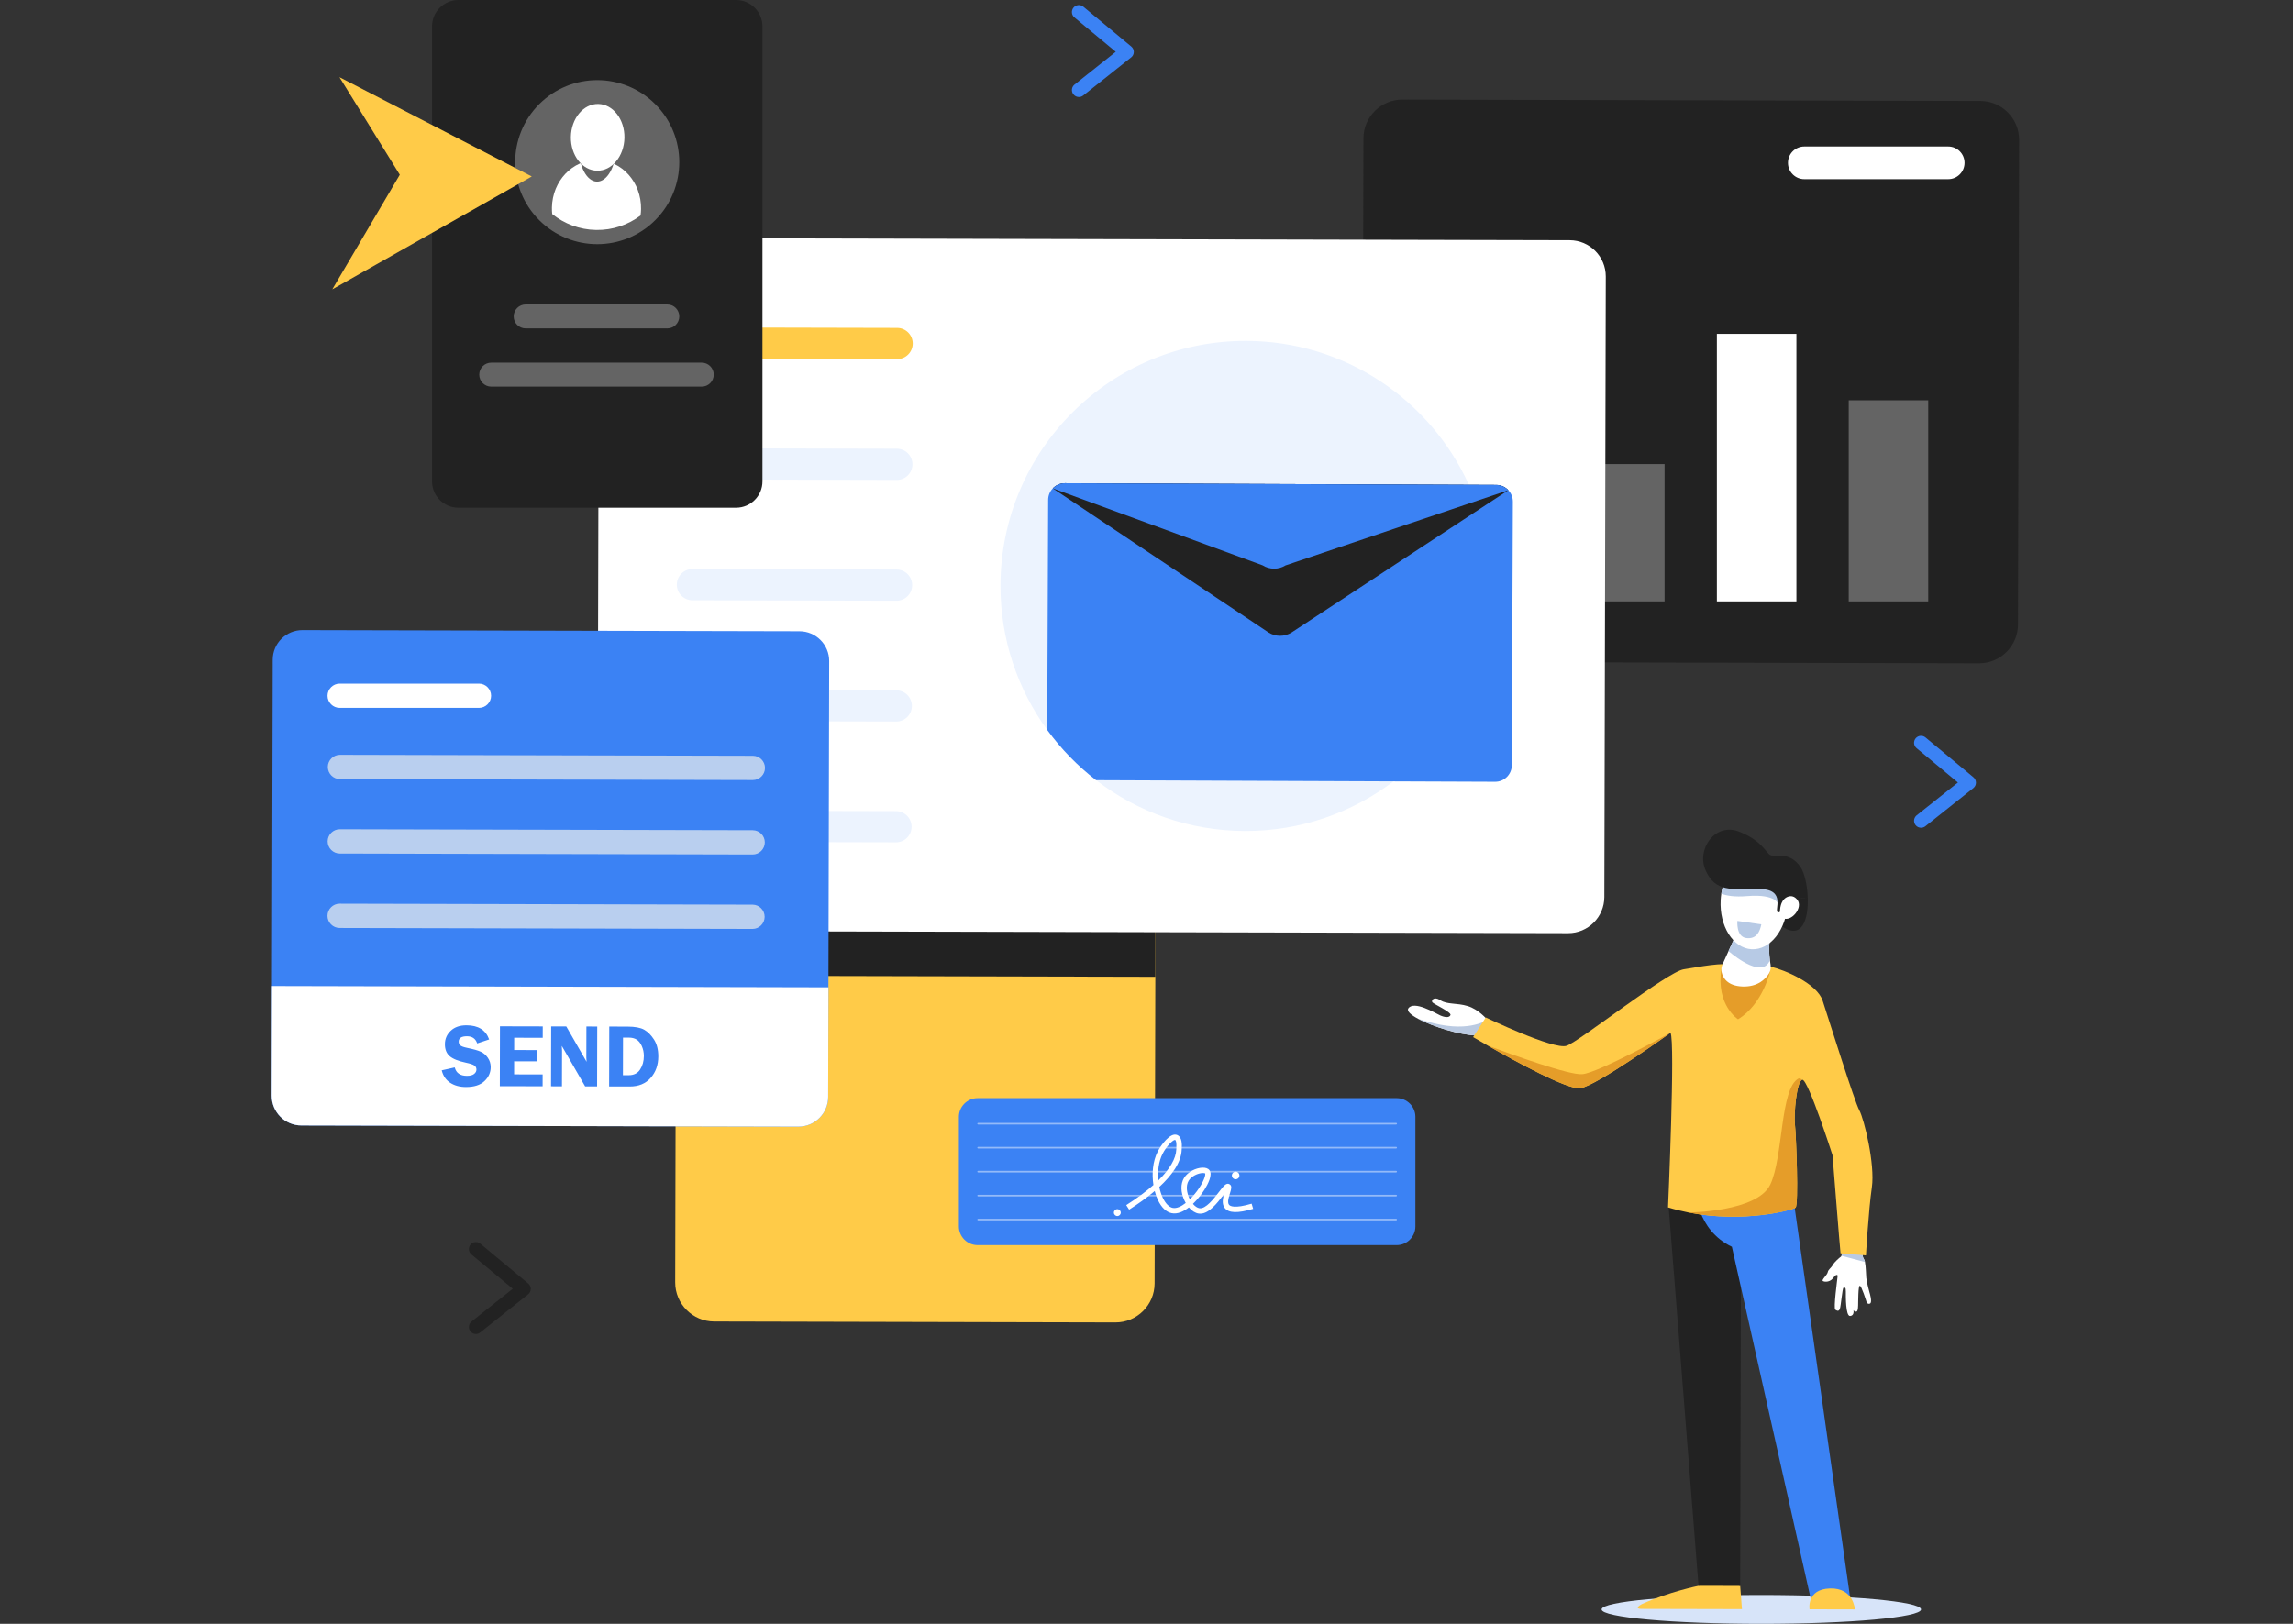
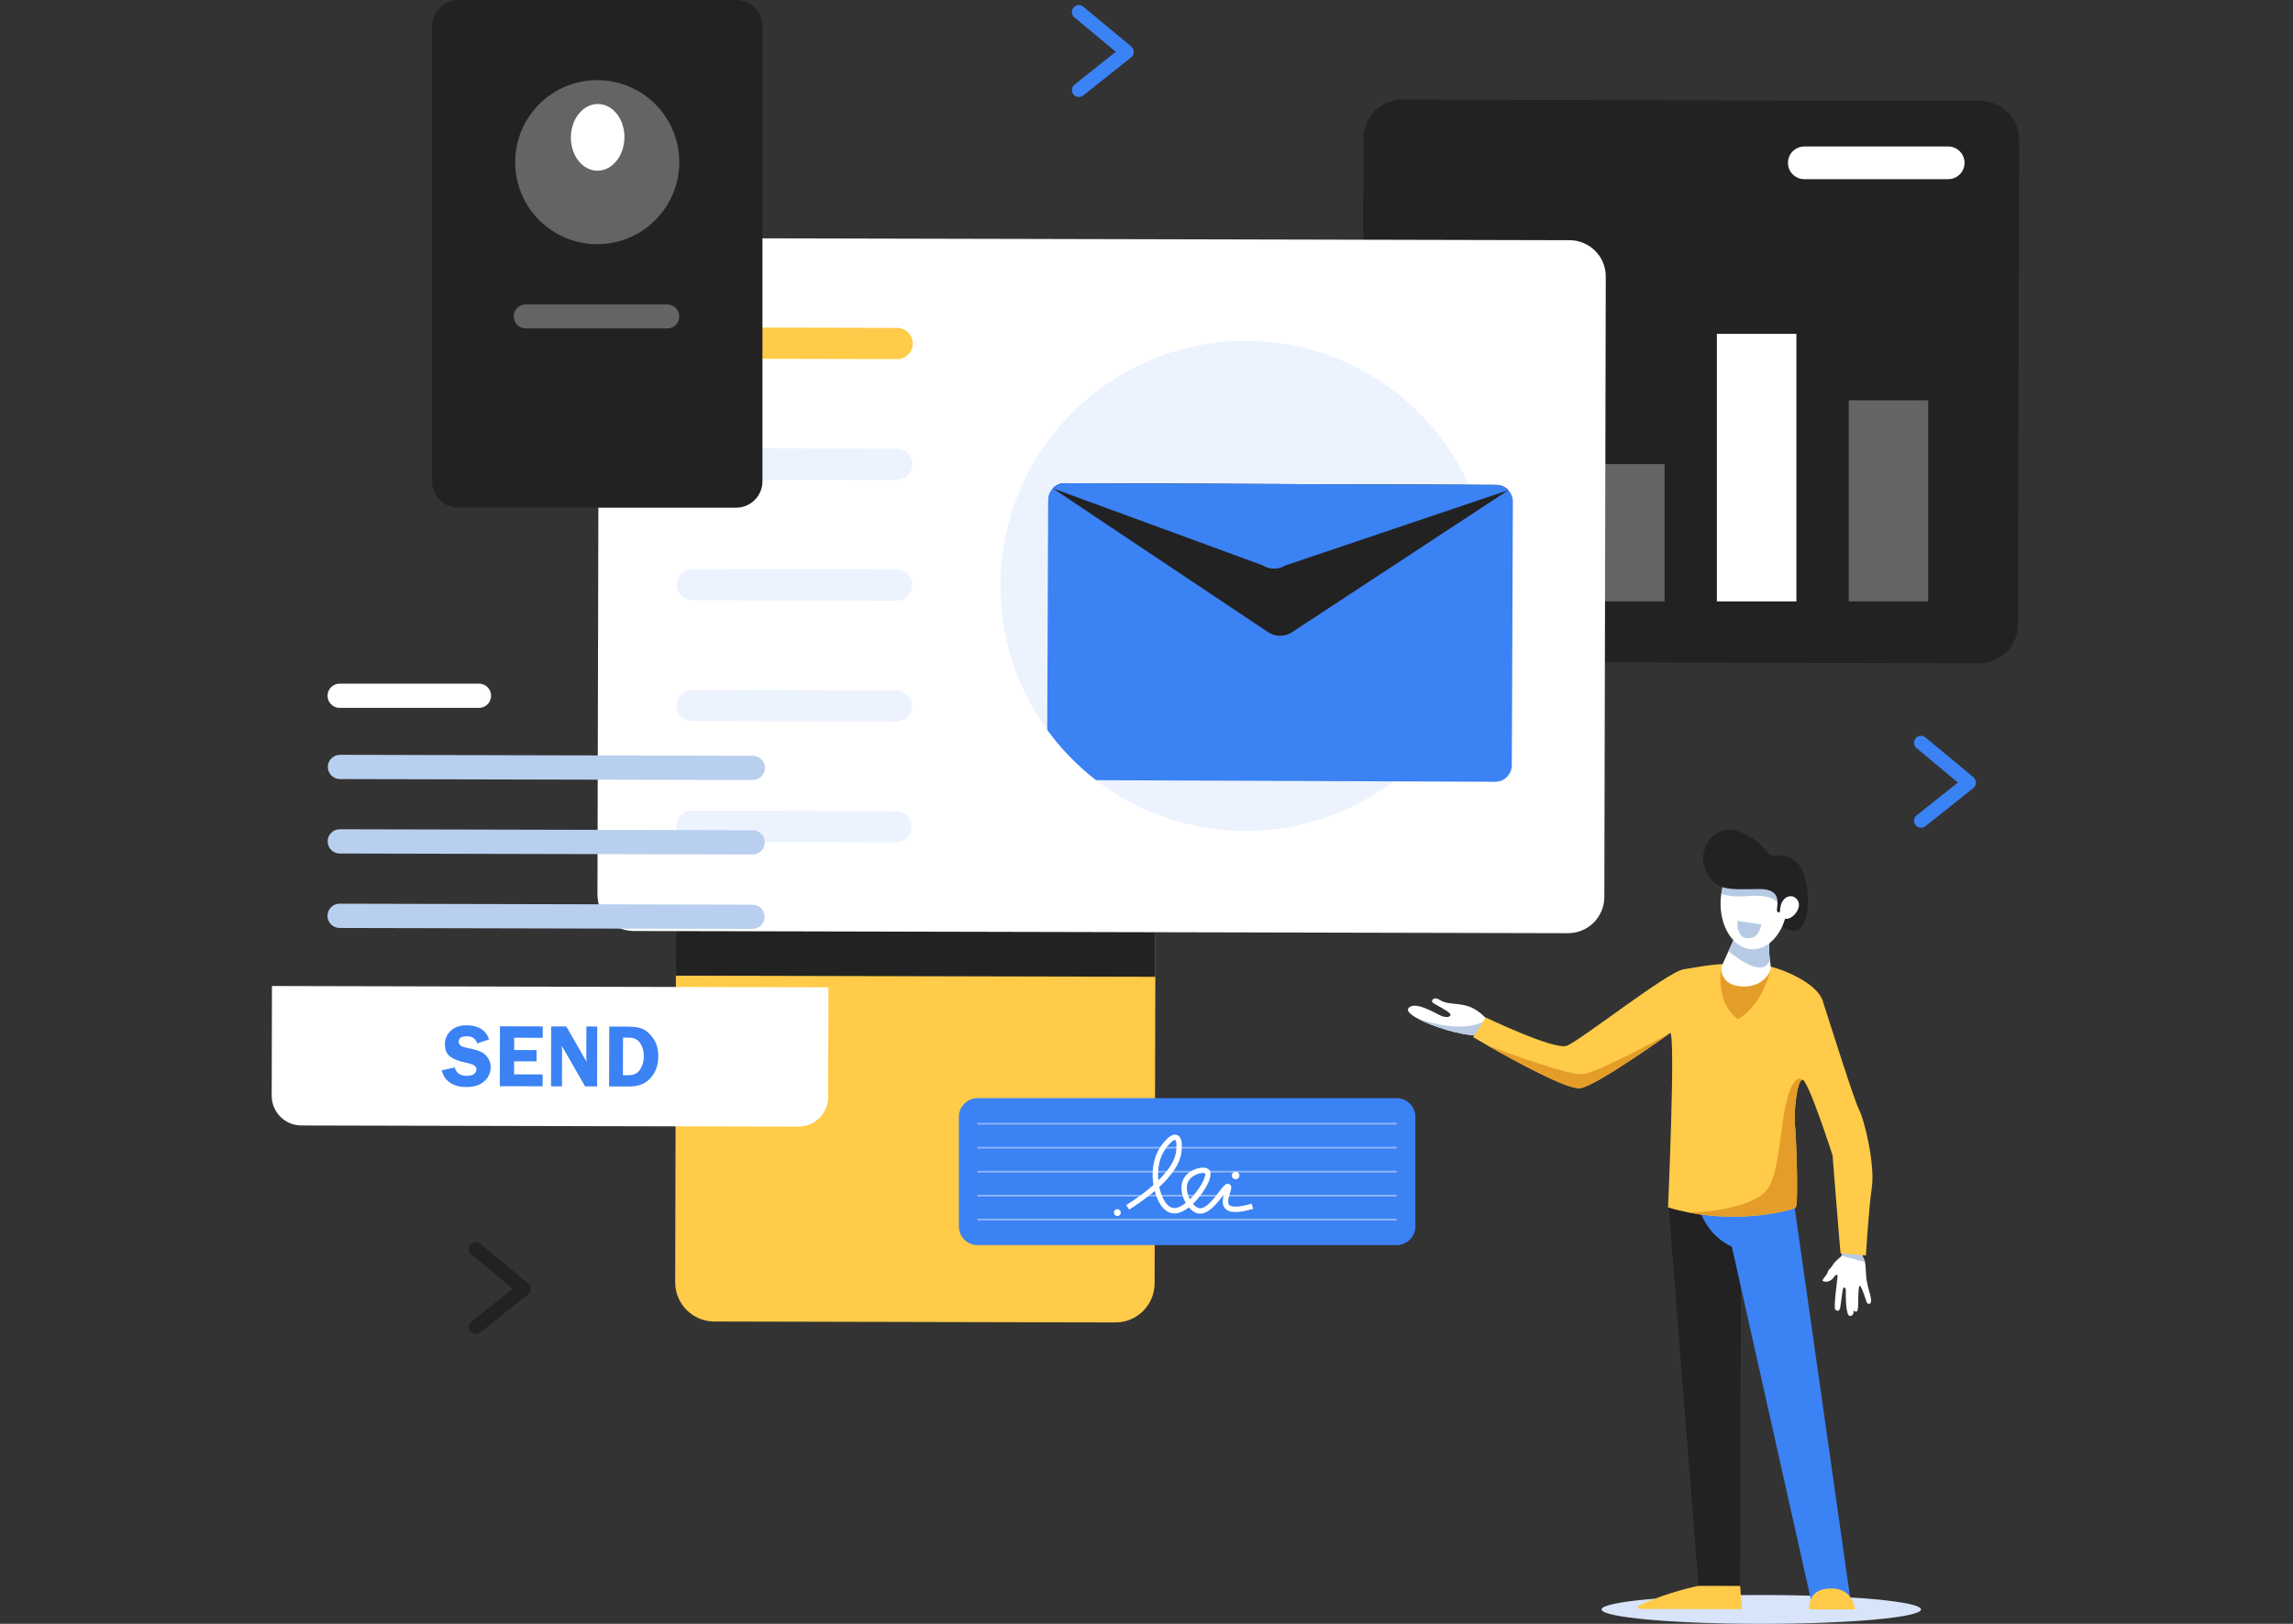
<svg xmlns="http://www.w3.org/2000/svg" width="768" height="544" viewBox="0 0 768 544" fill="none">
  <rect x="0" y="0" width="768" height="544" fill="#333333" stroke="none" />
  <g clip-path="url(#clip0_480_257)">
    <path d="M662.869 222.21L469.24 221.758C462.095 221.741 456.263 215.881 456.279 208.736L456.659 46.327C456.675 39.182 462.535 33.35 469.68 33.367L663.309 33.819C670.454 33.836 676.286 39.695 676.27 46.84L675.891 209.249C675.874 216.394 670.014 222.227 662.869 222.21Z" fill="#222222" />
    <path d="M652.514 60.023H604.32C601.296 60.023 598.846 57.573 598.846 54.55C598.846 51.526 601.296 49.076 604.32 49.076H652.514C655.537 49.076 657.988 51.526 657.988 54.55C657.988 57.573 655.537 60.023 652.514 60.023Z" fill="white" />
    <path d="M513.361 121.494H486.721V201.469H513.361V121.494Z" fill="white" />
    <path d="M557.517 155.468H530.877V201.469H557.517V155.468Z" fill="#646464" />
    <path d="M601.675 111.843H575.035V201.469H601.675V111.843Z" fill="white" />
    <path d="M645.831 134.104H619.191V201.469H645.831V134.104Z" fill="#646464" />
    <path d="M387.278 189.262L386.954 327.232L386.714 429.981C386.697 437.175 380.799 443.046 373.605 443.029L239.195 442.715C232.001 442.699 226.13 436.801 226.147 429.607L226.387 326.855L226.708 188.888C226.724 181.695 232.626 175.823 239.82 175.84L374.229 176.154C381.423 176.17 387.295 182.068 387.278 189.262Z" fill="#FFCB48" />
    <path d="M387.277 189.262L386.953 327.232L226.387 326.855L226.707 188.888C226.724 181.695 232.625 175.823 239.819 175.84L374.229 176.154C381.423 176.171 387.294 182.068 387.277 189.262Z" fill="#222222" />
    <path d="M525.181 312.621L212.216 311.89C205.515 311.875 200.096 306.43 200.111 299.729L200.597 91.845C200.612 85.144 206.057 79.725 212.758 79.741L525.723 80.472C532.423 80.487 537.843 85.932 537.827 92.633L537.342 300.517C537.326 307.217 531.881 312.637 525.181 312.621Z" fill="white" />
    <path d="M499.276 196.484C499.214 223.149 486.447 246.814 466.716 261.763C452.899 272.234 435.666 278.428 416.992 278.385C398.219 278.341 380.932 271.998 367.128 261.365C360.901 256.566 355.382 250.895 350.755 244.534C340.866 230.941 335.05 214.198 335.092 196.101C335.198 150.764 372.037 114.094 417.376 114.2C450.57 114.278 479.117 134.047 491.984 162.425C492.801 164.22 493.552 166.05 494.238 167.913C494.586 168.854 494.916 169.801 495.225 170.758C497.874 178.853 499.297 187.502 499.276 196.484Z" fill="#ECF3FE" />
    <path d="M506.71 168.061L506.356 256.345C506.345 259.425 503.836 261.912 500.757 261.899L466.715 261.763L367.127 261.365C360.9 256.566 355.381 250.895 350.754 244.534L351.063 167.436C351.071 165.949 351.659 164.6 352.616 163.603C353.631 162.536 355.072 161.875 356.663 161.882L491.983 162.424L501.156 162.461C502.747 162.468 504.179 163.139 505.19 164.214C506.136 165.218 506.717 166.574 506.71 168.061Z" fill="#3B82F4" />
    <path d="M505.189 164.215L432.558 211.907C430.2 213.376 427.209 213.364 424.863 211.877L352.615 163.604C353.631 162.536 355.072 161.876 356.663 161.882L501.156 162.461C502.747 162.467 504.179 163.139 505.189 164.215Z" fill="#222222" />
    <path d="M505.189 164.215L430.566 189.412C428.209 190.881 425.217 190.869 422.871 189.382L352.615 163.604C353.631 162.536 355.072 161.876 356.663 161.882L501.156 162.461C502.747 162.468 504.179 163.139 505.189 164.215Z" fill="#3B82F4" />
    <path d="M300.468 120.301L232.094 120.141C229.208 120.135 226.874 117.79 226.881 114.904C226.888 112.018 229.232 109.684 232.118 109.691L300.492 109.851C303.378 109.857 305.712 112.202 305.705 115.088C305.698 117.974 303.353 120.308 300.468 120.301Z" fill="#FFCB48" />
    <path d="M300.374 160.773L232 160.614C229.114 160.607 226.78 158.262 226.787 155.376C226.794 152.49 229.139 150.156 232.025 150.163L300.398 150.323C303.284 150.329 305.618 152.674 305.611 155.56C305.605 158.446 303.26 160.78 300.374 160.773Z" fill="#ECF3FE" />
    <path d="M300.278 201.246L231.904 201.086C229.019 201.08 226.685 198.735 226.691 195.849C226.698 192.963 229.043 190.629 231.929 190.636L300.303 190.795C303.188 190.802 305.522 193.147 305.516 196.033C305.509 198.919 303.164 201.253 300.278 201.246Z" fill="#ECF3FE" />
    <path d="M300.184 241.718L231.811 241.559C228.925 241.552 226.591 239.207 226.598 236.321C226.604 233.436 228.949 231.102 231.835 231.108L300.209 231.268C303.095 231.275 305.429 233.62 305.422 236.505C305.415 239.391 303.07 241.725 300.184 241.718Z" fill="#ECF3FE" />
    <path d="M300.089 282.19L231.715 282.031C228.829 282.024 226.495 279.679 226.502 276.793C226.509 273.907 228.854 271.573 231.739 271.58L300.113 271.74C302.999 271.746 305.333 274.091 305.326 276.977C305.319 279.863 302.974 282.197 300.089 282.19Z" fill="#ECF3FE" />
-     <path d="M277.722 221.459L277.381 367.49C277.368 372.993 272.896 377.442 267.395 377.429L100.939 377.041C95.436 377.028 90.987 372.558 91 367.055L91.341 221.024C91.354 215.523 95.824 211.072 101.327 211.084L267.783 211.473C273.284 211.486 277.735 215.958 277.722 221.459Z" fill="#3B82F4" />
    <path d="M277.467 330.757L277.381 367.49C277.368 372.994 272.896 377.443 267.395 377.43L100.939 377.041C95.436 377.028 90.987 372.558 91 367.055L91.086 330.322L277.467 330.757Z" fill="white" />
    <path d="M163.831 348.219L159.83 349.547C159.296 347.958 158.159 347.162 156.42 347.158C154.562 347.154 153.633 347.754 153.63 348.959C153.629 349.44 153.801 349.847 154.148 350.18C154.494 350.514 155.279 350.805 156.501 351.054C158.545 351.471 160.041 351.892 160.989 352.315C161.937 352.738 162.735 353.418 163.384 354.355C164.032 355.292 164.355 356.339 164.353 357.495C164.348 359.307 163.647 360.872 162.249 362.192C160.851 363.511 158.782 364.167 156.041 364.16C153.985 364.156 152.237 363.684 150.795 362.745C149.354 361.806 148.405 360.415 147.949 358.572L152.302 357.597C152.786 359.47 154.143 360.409 156.372 360.414C157.447 360.416 158.25 360.21 158.779 359.795C159.308 359.38 159.573 358.883 159.574 358.305C159.576 357.717 159.337 357.261 158.858 356.937C158.38 356.612 157.456 356.306 156.087 356.019C153.535 355.483 151.717 354.756 150.633 353.837C149.549 352.919 149.009 351.578 149.013 349.815C149.017 348.032 149.669 346.53 150.969 345.308C152.269 344.087 154.029 343.479 156.251 343.484C160.186 343.493 162.712 345.071 163.831 348.219Z" fill="#3B82F4" />
    <path d="M181.775 347.673L172.222 347.651L172.213 351.766L179.722 351.783L179.713 355.56L172.204 355.542L172.194 359.922L181.746 359.944L181.737 363.912L167.408 363.879L167.455 343.819L181.783 343.852L181.775 347.673Z" fill="#3B82F4" />
    <path d="M200.036 343.894L199.989 363.954L195.98 363.945L188.161 350.377C188.17 350.72 188.179 350.945 188.189 351.053C188.227 351.396 188.246 351.685 188.246 351.92L188.218 363.927L184.559 363.918L184.605 343.858L189.67 343.87L196.467 355.716C196.409 355.128 196.381 354.683 196.382 354.379L196.406 343.886L200.036 343.894Z" fill="#3B82F4" />
    <path d="M204.062 343.904L210.185 343.918C212.681 343.924 214.54 344.274 215.762 344.967C216.984 345.661 218.078 346.756 219.043 348.252C220.009 349.748 220.489 351.638 220.484 353.921C220.477 356.791 219.625 359.187 217.927 361.108C216.229 363.029 213.892 363.987 210.916 363.98L204.016 363.964L204.062 343.904ZM208.668 347.603L208.639 360.198L210.575 360.202C212.286 360.206 213.558 359.57 214.392 358.293C215.226 357.016 215.645 355.516 215.649 353.792C215.652 352.577 215.418 351.452 214.946 350.417C214.474 349.383 213.887 348.656 213.184 348.238C212.481 347.82 211.636 347.61 210.648 347.608L208.668 347.603Z" fill="#3B82F4" />
    <path d="M252.145 261.319L113.854 260.996C111.618 260.991 109.794 259.158 109.799 256.922C109.804 254.687 111.637 252.862 113.873 252.867L252.163 253.19C254.399 253.195 256.224 255.029 256.219 257.264C256.213 259.5 254.38 261.324 252.145 261.319Z" fill="#B9CFEF" />
    <path d="M160.423 237.147H113.766C111.53 237.147 109.701 235.318 109.701 233.083C109.701 230.847 111.53 229.018 113.766 229.018H160.424C162.659 229.018 164.488 230.847 164.488 233.083C164.488 235.318 162.659 237.147 160.423 237.147Z" fill="white" />
    <path d="M252.086 286.257L113.795 285.934C111.56 285.929 109.735 284.096 109.74 281.86C109.745 279.625 111.579 277.8 113.814 277.805L252.105 278.128C254.34 278.133 256.165 279.966 256.16 282.202C256.155 284.437 254.321 286.262 252.086 286.257Z" fill="#B9CFEF" />
    <path d="M252.029 311.196L113.739 310.873C111.503 310.867 109.678 309.034 109.684 306.799C109.689 304.563 111.522 302.738 113.758 302.744L252.048 303.066C254.284 303.072 256.109 304.905 256.103 307.141C256.098 309.376 254.265 311.201 252.029 311.196Z" fill="#B9CFEF" />
    <path d="M589.923 544C619.468 544 643.419 541.837 643.419 539.168C643.419 536.499 619.468 534.336 589.923 534.336C560.377 534.336 536.426 536.499 536.426 539.168C536.426 541.837 560.377 544 589.923 544Z" fill="#D7E4F9" />
    <path d="M498.171 341.588L497.86 342.03L494.406 346.891C488.962 346.725 479.946 343.953 475.025 341.33C472.499 339.982 471.054 338.671 471.724 337.774C473.698 335.123 480.692 339.395 482.291 340.131C483.893 340.867 485.448 341.01 485.815 340.047C486.185 339.088 480.195 336.374 479.737 335.777C479.282 335.18 480.202 333.626 482.442 335.096C484.679 336.568 487.932 335.932 491.59 337.041C495.251 338.149 497.851 341.359 498.171 341.588Z" fill="white" />
    <path d="M497.862 342.03L494.408 346.891C488.964 346.725 479.948 343.953 475.027 341.33C475.803 341.536 476.661 341.783 477.607 342.078C491.304 346.321 497.74 341.825 497.74 341.825L497.862 342.03Z" fill="#BACAE2" />
    <path d="M626.269 436.725C625.294 437.064 625.082 435.885 625.052 435.81C625.025 435.735 623.508 430.846 622.922 430.742C622.337 430.639 622.389 436.11 622.345 437.411C622.301 438.712 622.156 439.399 621.656 439.418C621.189 439.438 620.833 439.001 620.789 438.953C620.812 439.089 621.091 440.765 619.65 440.86C618.149 440.963 618.212 434.17 618.229 432.682C618.25 431.191 617.882 431.316 617.466 431.386C617.047 431.46 616.597 437.547 616.227 438.469C615.854 439.394 615.395 439.169 614.711 438.765C614.028 438.362 615.406 428.413 615.476 427.521C615.547 426.632 614.486 427.44 614.486 427.44C613.231 429.742 611.151 429.496 610.553 429.171C609.951 428.849 611.98 427.152 612.167 426.202C612.356 425.249 613.256 424.843 613.851 423.789C614.446 422.731 616.124 421.315 616.588 420.976C616.663 420.922 616.721 420.823 616.776 420.687C617.043 419.983 617.02 418.386 617.047 418.331L617.12 417.559L623.796 418.214C623.796 418.214 623.524 420.75 624.247 421.739C624.41 421.961 624.535 422.329 624.633 422.779C624.963 424.322 624.964 426.855 625.077 428.095C625.226 429.699 626.168 433.021 626.168 433.021C626.168 433.021 627.243 436.387 626.269 436.725Z" fill="white" />
    <path d="M624.634 422.779L616.777 420.687C617.045 419.983 617.021 418.386 617.048 418.331L617.122 417.559L623.797 418.214C623.797 418.214 623.526 420.75 624.248 421.739C624.411 421.961 624.536 422.329 624.634 422.779Z" fill="#BACAE2" />
    <path d="M596.58 310.156L599.003 301.474L605.471 300.691C605.735 307.944 603.566 315.168 596.58 310.156Z" fill="#222222" />
    <path d="M568.882 531.264C568.882 531.264 559.019 533.255 549.981 537.353C549.981 537.353 546.709 538.994 549.977 539.001C553.245 539.009 583.431 539.079 583.431 539.079L582.84 531.296L575.534 529.036L568.882 531.264Z" fill="#FFCB48" />
    <path d="M583.145 400.836L582.84 531.295L568.881 531.263L559.784 415.712L559.674 414.333L558.848 403.83L583.145 400.836Z" fill="#222222" />
    <path d="M567.697 398.238C567.918 398.788 568.108 411.971 580.059 417.675L606.672 536.502L619.827 536.304L599.937 396.482L567.697 398.238Z" fill="#3B82F4" />
    <path d="M606.083 539.132C606.083 539.132 604.935 532.401 612.912 532.145C620.888 531.889 621.259 539.168 621.259 539.168L606.083 539.132Z" fill="#FFCB48" />
    <path d="M626.943 397.779C625.828 405.468 624.969 420.573 624.969 420.573L616.455 419.866C616.321 419.178 613.784 387.04 613.784 387.04C613.784 387.04 605.604 361.614 603.683 361.746C603.639 361.749 603.598 361.756 603.557 361.773C601.717 362.385 600.782 373.349 601.176 376.711C601.58 380.144 602.485 403.765 601.384 404.587C600.405 405.32 584.214 409.845 565.527 406.189C565.524 406.189 565.524 406.189 565.524 406.189C563.271 405.748 560.98 405.187 558.677 404.487C558.677 404.487 561.143 348.875 559.501 345.987C559.501 345.987 559.501 345.987 559.498 345.991C559.119 346.262 534.881 363.652 529.335 364.548C525.159 365.223 507.147 355.33 498.316 350.288C495.331 348.585 493.396 347.437 493.396 347.437L497.624 340.855C497.624 340.855 520.393 351.803 524.701 350.346C529.008 348.892 558.45 325.525 563.943 324.714C569.441 323.903 576.111 322.301 582.517 323.232C586.23 323.772 588.421 324.669 589.749 324.74C591.056 324.811 591.804 323.526 593.077 323.828C597.865 324.974 608.61 329.517 610.473 335.258C612.927 342.816 621.106 368.93 622.747 371.954C624.388 374.978 628.06 390.094 626.943 397.779Z" fill="#FFCB48" />
    <path d="M592.909 325.148C592.909 325.148 590.606 336.265 582.126 341.464C582.126 341.464 574.671 336.754 576.533 324.605L592.909 325.148Z" fill="#E59D29" />
    <path d="M592.411 326.241C591.232 328.053 588.652 330.662 583.617 330.477C578.554 330.291 577.066 327.55 576.634 325.711C576.429 324.828 576.543 323.903 576.916 323.079L578.929 318.631L581.468 313.022L592.788 315.074C592.361 316.966 592.546 319.646 592.8 321.676C592.873 322.262 592.954 322.793 593.024 323.236C593.195 324.278 592.988 325.354 592.411 326.241Z" fill="white" />
    <path d="M592.799 321.676C590.47 327.625 581.85 321.078 578.928 318.63L581.467 313.021L592.787 315.074C592.36 316.966 592.545 319.646 592.799 321.676Z" fill="#B7CAE5" />
    <path d="M598.736 302.735C598.263 311.498 592.86 318.329 586.668 317.998C580.471 317.664 575.834 310.292 576.304 301.529C576.343 300.804 576.416 300.092 576.52 299.398C577.672 291.689 582.691 285.963 588.372 286.266C592.768 286.504 596.378 290.285 597.939 295.59C598.577 297.76 598.871 300.189 598.736 302.735Z" fill="white" />
    <path d="M589.922 309.666L581.906 308.513C581.906 308.513 581.424 313.807 584.881 314.256C588.338 314.704 589.468 312.006 589.922 309.666Z" fill="#B7CAE5" />
    <path d="M601.177 376.711C601.581 380.144 602.486 403.765 601.384 404.587C600.405 405.32 584.215 409.844 565.527 406.188C565.861 406.186 588.541 405.977 592.91 396.865C597.307 387.682 596.183 364.527 602.397 361.307C602.397 361.307 603.014 361.145 603.558 361.773C601.718 362.384 600.783 373.349 601.177 376.711Z" fill="#E59D29" />
    <path d="M559.5 345.991C559.121 346.262 534.882 363.652 529.337 364.548C525.161 365.223 507.149 355.331 498.318 350.288C506.313 353.269 525.599 360.253 529.958 359.861C535.447 359.367 559.128 346.194 559.5 345.991Z" fill="#E59D29" />
    <path d="M597.938 295.59L595.673 303.154C595.673 303.154 595.26 299.363 585.169 300.198C580.96 300.545 578.251 300.073 576.52 299.398C577.671 291.689 582.69 285.963 588.372 286.266C592.767 286.504 596.378 290.285 597.938 295.59Z" fill="#B7CAE5" />
    <path d="M582.509 278.612C590.564 281.803 591.519 286.042 593.119 286.522C594.718 287.002 599.64 285.246 603.145 290.607C604.406 292.535 605.321 296.618 605.469 300.691L599.001 301.473L599.323 300.319C599.323 300.319 597.082 305.979 595.524 305.632C593.966 305.286 598.638 297.787 589.145 297.835C579.652 297.883 574.609 298.828 571.315 291.688C568.02 284.55 574.454 275.421 582.509 278.612Z" fill="#222222" />
    <path d="M596.69 302.577C597.1 301.54 597.909 300.685 598.976 300.36C599.852 300.094 600.982 300.154 601.995 301.465C604.022 304.086 599.864 309.035 597.136 307.558L596.145 305.83C596.135 304.392 596.396 303.322 596.69 302.577Z" fill="white" />
    <path d="M255.368 8.806V161.276C255.368 166.121 251.406 170.082 246.562 170.082H153.513C148.67 170.082 144.707 166.121 144.707 161.276V8.806C144.707 3.963 148.67 0 153.513 0H246.562C251.406 0 255.368 3.963 255.368 8.806Z" fill="#222222" />
    <path d="M467.794 417.119H327.428C323.979 417.119 321.158 414.298 321.158 410.85V374.161C321.158 370.712 323.979 367.891 327.428 367.891H467.794C471.242 367.891 474.063 370.712 474.063 374.161V410.85C474.063 414.298 471.242 417.119 467.794 417.119Z" fill="#3B82F4" />
    <path opacity="0.5" d="M467.617 376.722H327.606C327.455 376.722 327.332 376.6 327.332 376.449C327.332 376.297 327.454 376.175 327.606 376.175H467.617C467.768 376.175 467.89 376.297 467.89 376.449C467.89 376.6 467.768 376.722 467.617 376.722Z" fill="#ECF3FE" />
    <path opacity="0.5" d="M467.617 384.751H327.606C327.455 384.751 327.332 384.628 327.332 384.477C327.332 384.326 327.454 384.203 327.606 384.203H467.617C467.768 384.203 467.89 384.326 467.89 384.477C467.89 384.628 467.768 384.751 467.617 384.751Z" fill="#ECF3FE" />
    <path opacity="0.5" d="M467.617 392.779H327.606C327.455 392.779 327.332 392.656 327.332 392.505C327.332 392.354 327.454 392.231 327.606 392.231H467.617C467.768 392.231 467.89 392.354 467.89 392.505C467.89 392.656 467.768 392.779 467.617 392.779Z" fill="#ECF3FE" />
    <path opacity="0.5" d="M467.617 400.807H327.606C327.455 400.807 327.332 400.685 327.332 400.534C327.332 400.382 327.454 400.26 327.606 400.26H467.617C467.768 400.26 467.89 400.382 467.89 400.534C467.89 400.685 467.768 400.807 467.617 400.807Z" fill="#ECF3FE" />
    <path opacity="0.5" d="M467.617 408.836H327.606C327.455 408.836 327.332 408.713 327.332 408.562C327.332 408.411 327.454 408.289 327.606 408.289H467.617C467.768 408.289 467.89 408.411 467.89 408.562C467.89 408.713 467.768 408.836 467.617 408.836Z" fill="#ECF3FE" />
    <path d="M402.075 406.581C401.883 406.585 401.689 406.574 401.495 406.546C400.348 406.386 399.185 405.641 398.192 404.486C396.367 405.904 394.349 406.811 392.42 406.415C390.621 406.046 389.045 404.555 387.863 402.104C387.42 401.186 387.041 400.137 386.746 399.005C384.02 401.329 381.003 403.445 378.186 405.236L377.217 403.717C380.797 401.44 383.848 399.178 386.326 396.978C385.747 393.302 386.048 389.107 387.789 385.695C388.86 383.599 391.97 379.307 394.232 380.213C396.01 380.922 395.867 383.542 395.799 384.801C395.793 384.919 395.787 385.025 395.784 385.112C395.637 389.445 392.458 393.783 388.285 397.64C388.567 399.015 388.982 400.277 389.487 401.324C390.402 403.222 391.572 404.404 392.781 404.651C394.052 404.911 395.611 404.196 397.143 402.995C396.996 402.74 396.857 402.475 396.726 402.199C395.417 399.449 395.36 396.615 396.572 394.619C397.861 392.497 400.595 391.278 402.63 391.169C403.765 391.113 404.607 391.396 405.069 392C406.246 393.536 404.55 396.747 403.435 398.524C402.536 399.955 401.164 401.769 399.555 403.305C400.255 404.127 401.038 404.665 401.744 404.764C403.854 405.057 406.511 401.606 408.269 399.321C409.867 397.244 410.747 396.099 411.827 396.735C412.735 397.271 412.382 398.384 411.974 399.674C411.586 400.901 410.999 402.756 411.623 403.578C411.979 404.047 413.43 404.952 419.213 403.239L419.727 404.965C414.539 406.501 411.507 406.406 410.186 404.665C409.209 403.377 409.528 401.595 409.967 400.071C409.876 400.189 409.786 400.305 409.699 400.418C407.698 403.02 405.003 406.523 402.075 406.581ZM402.856 392.962C402.712 392.965 402.545 392.977 402.355 393.003C400.94 393.198 399.009 394.079 398.115 395.553C397.058 397.292 397.545 399.728 398.354 401.428C398.41 401.546 398.469 401.662 398.528 401.775C399.377 400.947 400.184 400.01 400.891 399.054C403.191 395.945 403.888 393.552 403.633 393.085C403.6 393.058 403.363 392.952 402.856 392.962ZM393.513 381.881C392.829 381.894 390.694 383.971 389.396 386.514C388.039 389.173 387.677 392.444 387.96 395.454C391.796 391.686 393.877 388.137 393.982 385.049C393.985 384.951 393.992 384.834 393.999 384.702C394.115 382.563 393.826 381.989 393.564 381.884C393.548 381.881 393.531 381.88 393.513 381.881Z" fill="white" />
    <path d="M415.122 393.772C415.137 394.469 414.582 395.046 413.884 395.059C413.186 395.073 412.608 394.519 412.594 393.822C412.58 393.125 413.134 392.548 413.832 392.534C414.53 392.521 415.108 393.075 415.122 393.772Z" fill="white" />
    <path d="M375.383 406.207C375.397 406.842 374.892 407.367 374.256 407.379C373.62 407.392 373.093 406.887 373.08 406.252C373.067 405.617 373.572 405.092 374.208 405.079C374.844 405.067 375.37 405.572 375.383 406.207Z" fill="white" />
    <path d="M219.462 73.751C230.193 63.02 230.193 45.622 219.462 34.892C208.732 24.161 191.334 24.161 180.603 34.892C169.873 45.622 169.873 63.02 180.603 73.751C191.334 84.481 208.732 84.481 219.462 73.751Z" fill="#646464" />
-     <path d="M214.706 70.036C214.694 70.769 214.639 71.486 214.54 72.19C210.406 75.312 205.243 77.13 199.664 77.039C194.085 76.947 188.981 74.961 184.951 71.704C184.876 70.997 184.844 70.279 184.856 69.546C185.003 60.606 191.803 53.472 200.049 53.608C208.291 53.743 214.853 61.096 214.706 70.036Z" fill="white" />
    <path d="M206.344 49.525C206.448 43.217 203.744 38.057 200.307 38.001C196.869 37.944 193.998 43.013 193.894 49.321C193.791 55.629 196.494 60.788 199.932 60.845C203.37 60.901 206.241 55.833 206.344 49.525Z" fill="#646464" />
    <path d="M209.143 46.158C209.244 39.983 205.311 34.912 200.358 34.831C195.405 34.75 191.308 39.689 191.207 45.864C191.106 52.038 195.039 57.109 199.992 57.19C204.945 57.271 209.042 52.332 209.143 46.158Z" fill="white" />
-     <path d="M133.477 59.266L133.905 58.542L113.698 25.856L178.108 59.117L111.299 96.93L133.477 59.266Z" fill="#FFCB48" />
    <path d="M223.498 110.019H176.063C173.846 110.019 172.049 108.222 172.049 106.005C172.049 103.788 173.846 101.991 176.063 101.991H223.498C225.716 101.991 227.513 103.788 227.513 106.005C227.513 108.222 225.715 110.019 223.498 110.019Z" fill="#646464" />
-     <path d="M235.036 129.522H164.528C162.311 129.522 160.514 127.725 160.514 125.508C160.514 123.291 162.311 121.494 164.528 121.494H235.036C237.253 121.494 239.05 123.291 239.05 125.508C239.05 127.725 237.253 129.522 235.036 129.522Z" fill="#646464" />
    <path d="M643.42 277.299C642.731 277.299 642.05 276.997 641.588 276.416C640.785 275.406 640.952 273.935 641.963 273.131L655.77 262.148L641.923 250.635C640.931 249.81 640.795 248.336 641.621 247.343C642.446 246.35 643.92 246.215 644.913 247.04L660.97 260.391C661.511 260.841 661.82 261.51 661.813 262.214C661.805 262.918 661.481 263.58 660.93 264.018L644.873 276.791C644.443 277.133 643.93 277.299 643.42 277.299Z" fill="#3B82F4" />
    <path d="M159.381 446.894C158.692 446.894 158.011 446.591 157.549 446.011C156.746 445.001 156.913 443.53 157.924 442.726L171.731 431.743L157.884 420.23C156.891 419.405 156.756 417.931 157.581 416.938C158.407 415.945 159.881 415.81 160.874 416.635L176.931 429.986C177.471 430.436 177.781 431.105 177.773 431.809C177.766 432.513 177.442 433.175 176.891 433.613L160.834 446.386C160.404 446.727 159.891 446.894 159.381 446.894Z" fill="#222222" />
    <path d="M361.359 32.498C360.671 32.498 359.989 32.196 359.528 31.616C358.724 30.605 358.892 29.134 359.902 28.331L373.709 17.348L359.863 5.835C358.87 5.009 358.734 3.535 359.56 2.542C360.385 1.55 361.859 1.414 362.852 2.24L378.909 15.59C379.45 16.04 379.76 16.71 379.752 17.413C379.744 18.117 379.42 18.78 378.87 19.218L362.813 31.99C362.383 32.332 361.869 32.498 361.359 32.498Z" fill="#3B82F4" />
  </g>
  <defs>
    <clipPath id="clip0_480_257">
      <rect width="768" height="544" fill="white" />
    </clipPath>
  </defs>
</svg>